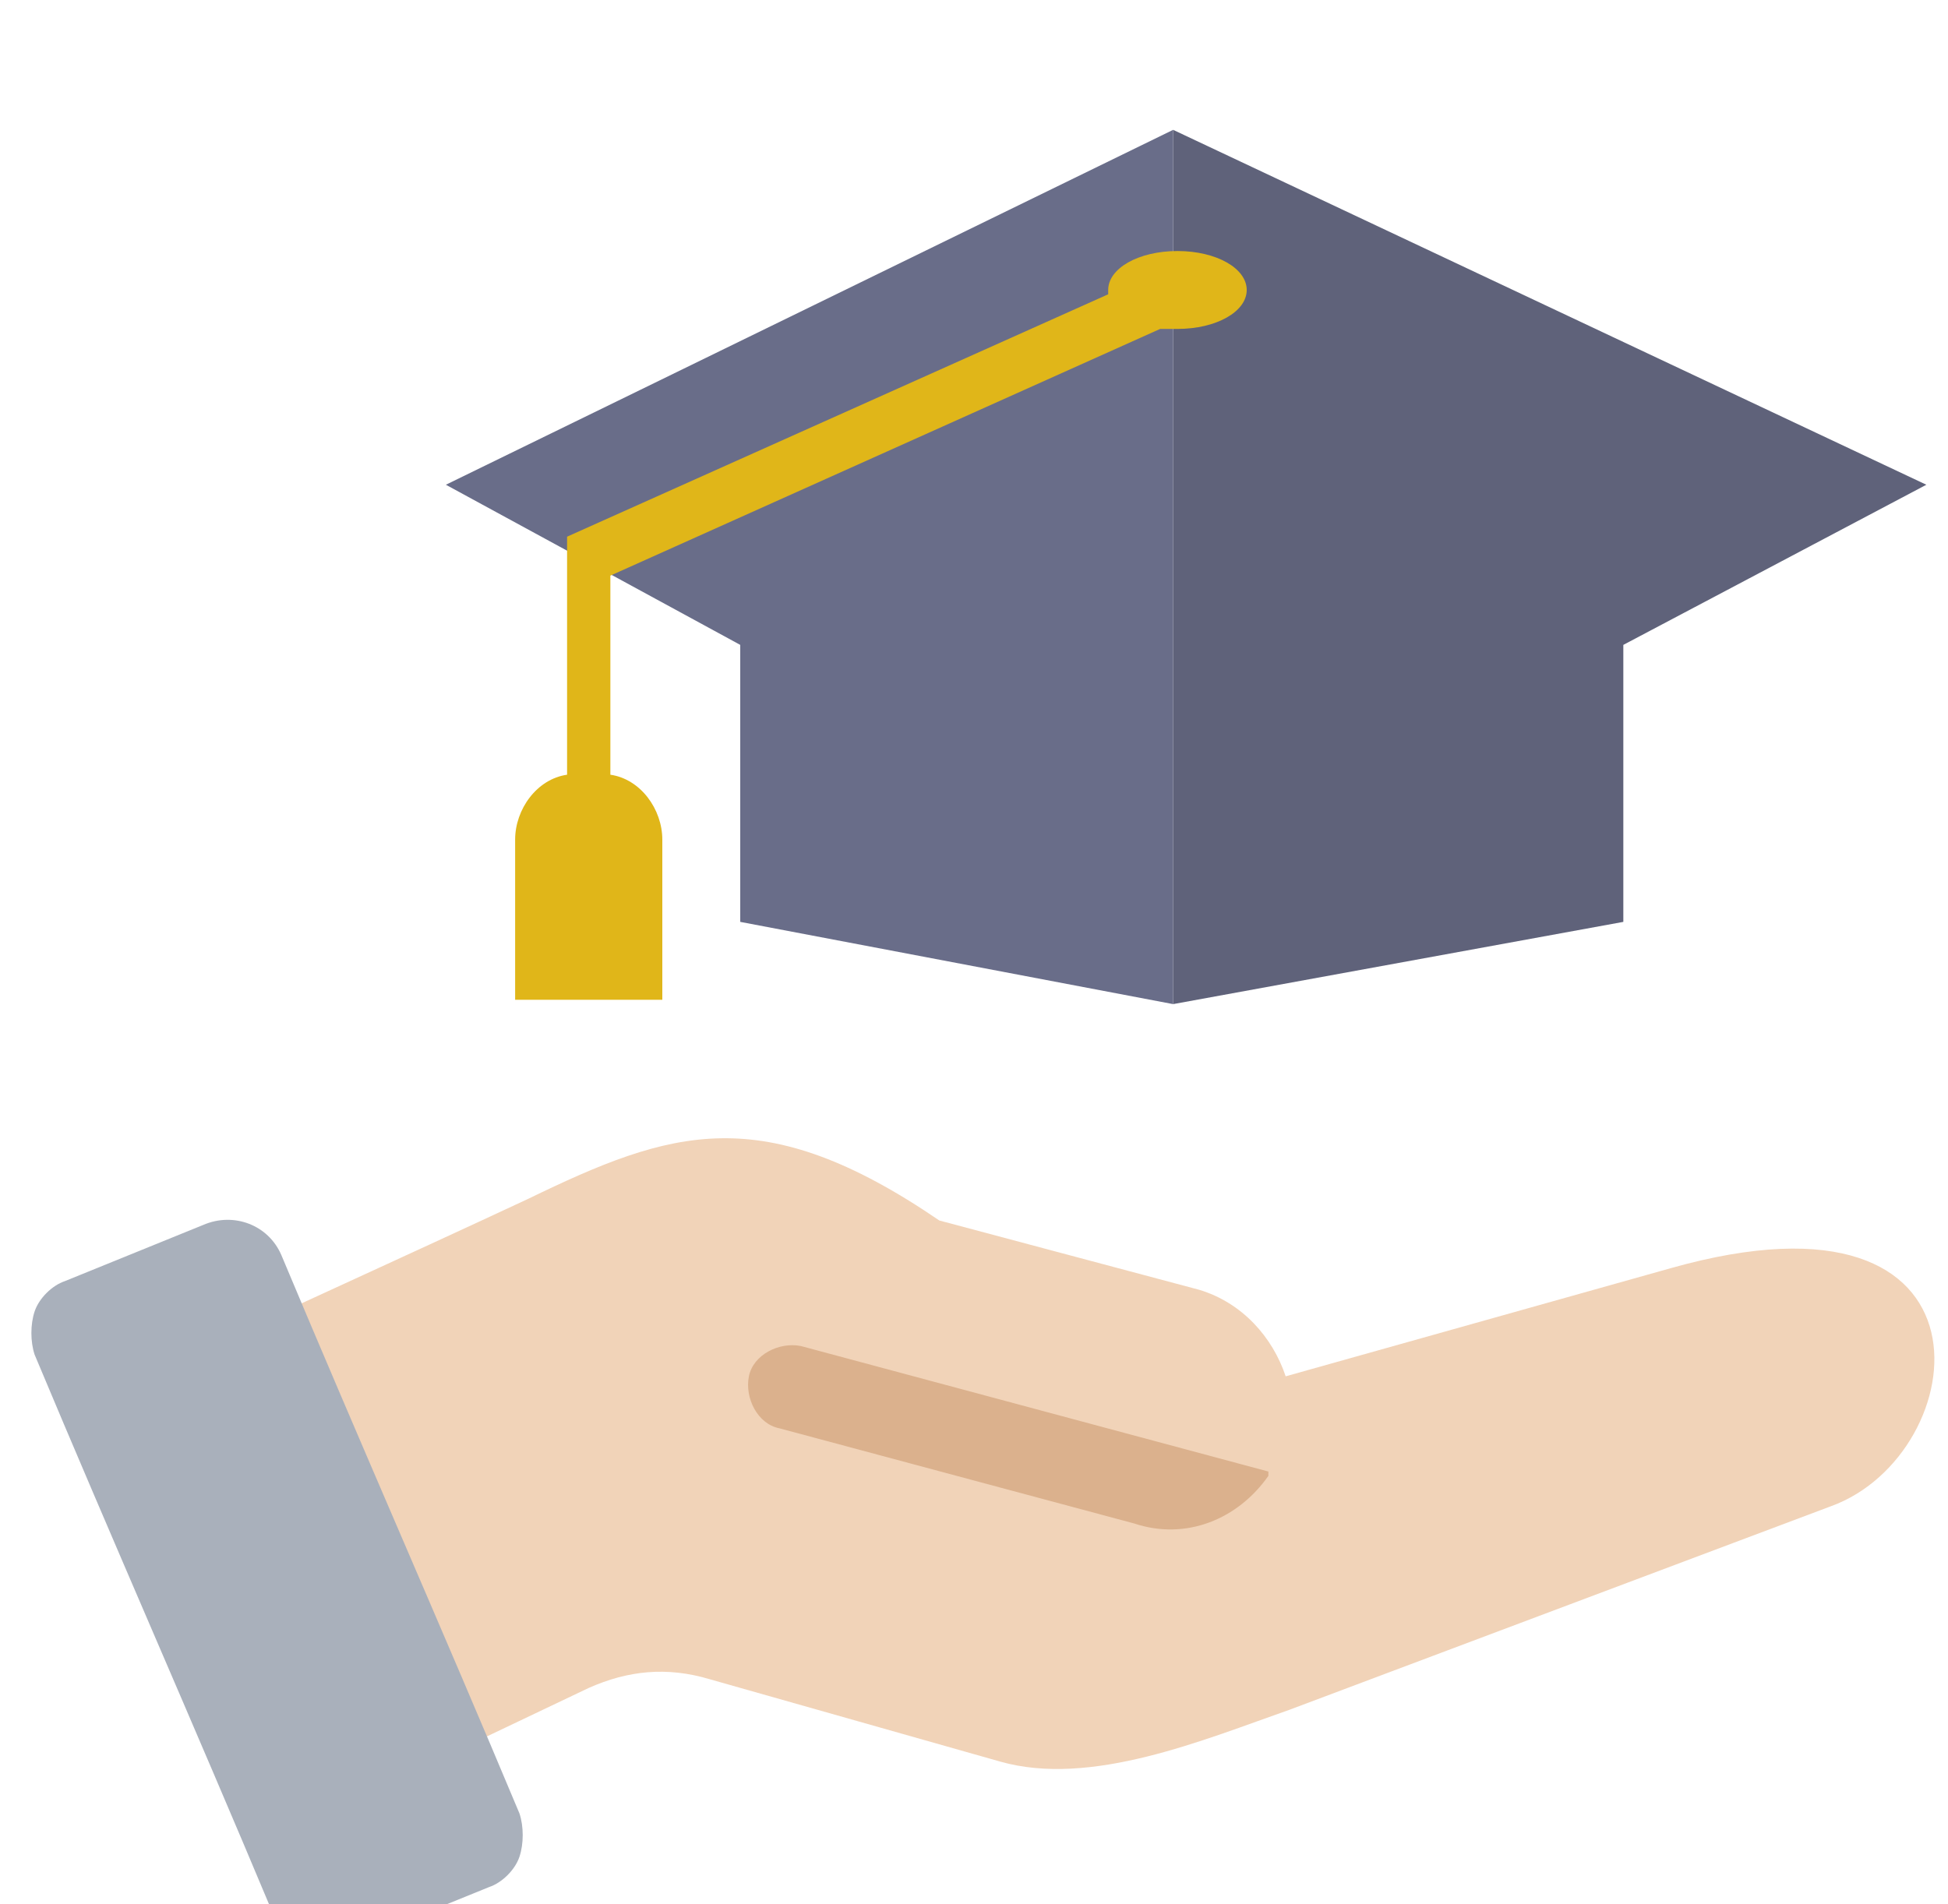
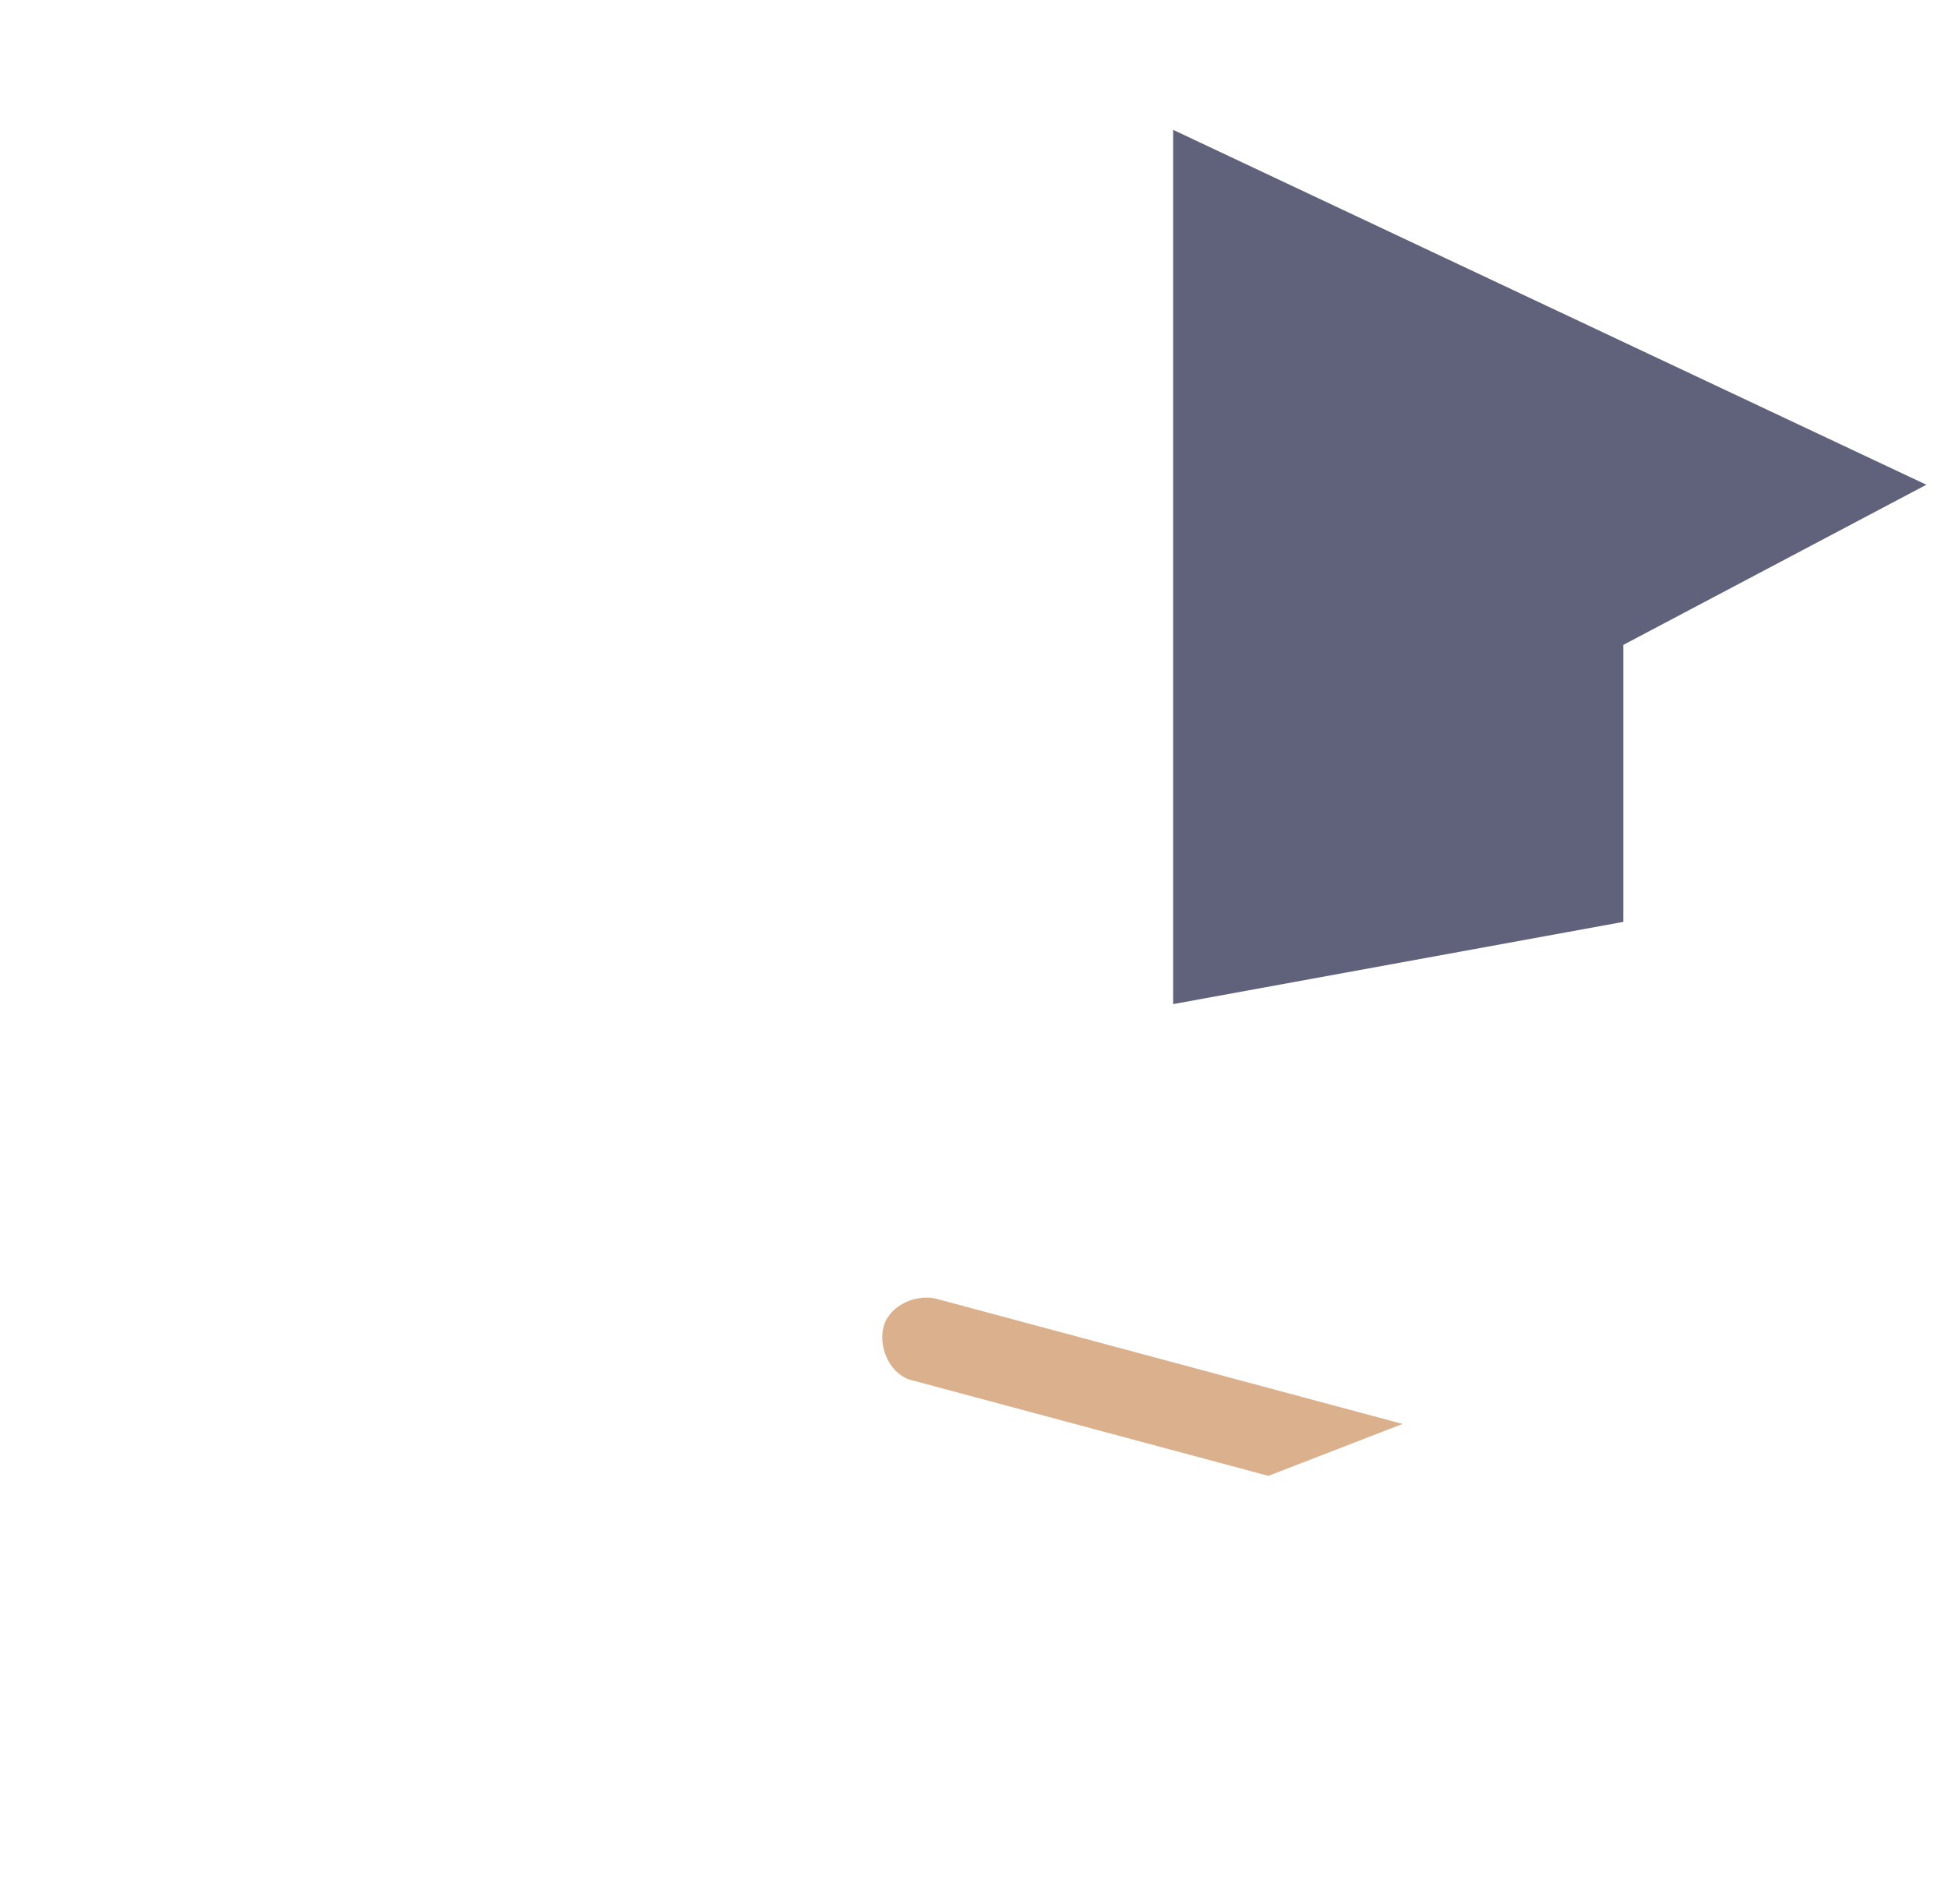
<svg xmlns="http://www.w3.org/2000/svg" id="_レイヤー_1" data-name="レイヤー 1" version="1.1" viewBox="0 0 45 44">
  <defs>
    <style>
      .cls-1 {
        fill: #dbb18d;
      }

      .cls-1, .cls-2, .cls-3, .cls-4, .cls-5, .cls-6 {
        stroke-width: 0px;
      }

      .cls-1, .cls-4, .cls-5 {
        fill-rule: evenodd;
      }

      .cls-2 {
        fill: #e0b619;
      }

      .cls-3 {
        fill: #696d89;
      }

      .cls-4 {
        fill: #a9b0bb;
      }

      .cls-5 {
        fill: #f1d3b8;
      }

      .cls-6 {
        fill: #5f627a;
      }
    </style>
  </defs>
-   <path class="cls-5" d="M29.7,31.8l8.9-2.5c7.8-2.2,7,4.3,3.7,5.5l-12.5,4.7c-2,.7-4.6,1.8-6.7,1.2l-6.7-1.9c-1-.3-1.9-.2-2.8.2l-6.3,3-4.2-10.1c3-1.4,6.1-2.8,9.1-4.2,3.3-1.6,5.4-2.3,9.5.5l6,1.6c1,.3,1.7,1.1,2,2Z" />
-   <path class="cls-1" d="M29.3,34.1c-.7,1-1.9,1.5-3.1,1.1l-8.2-2.2c-.5-.1-.8-.7-.7-1.2.1-.5.7-.8,1.2-.7l10.8,2.9Z" />
-   <path class="cls-4" d="M11.3,43.6l-3.2,1.3c-.7.3-1.5,0-1.8-.7-1.8-4.3-3.7-8.6-5.5-12.9-.1-.3-.1-.7,0-1,.1-.3.4-.6.7-.7l3.2-1.3c.7-.3,1.5,0,1.8.7,1.8,4.3,3.7,8.6,5.5,12.9.1.3.1.7,0,1-.1.3-.4.6-.7.7Z" />
-   <path class="cls-3" d="M27.1,3v20.2l-10-1.9v-6.4l-6.8-3.7L27.1,3Z" />
+   <path class="cls-1" d="M29.3,34.1l-8.2-2.2c-.5-.1-.8-.7-.7-1.2.1-.5.7-.8,1.2-.7l10.8,2.9Z" />
  <path class="cls-6" d="M27.1,3v20.2l10.4-1.9v-6.4l7-3.7L27.1,3Z" />
-   <path class="cls-2" d="M27.2,5.8c-.9,0-1.6.4-1.6.9s0,0,0,.1l-12.5,5.6v5.5c-.7.1-1.2.8-1.2,1.5v3.7h3.4v-3.7c0-.7-.5-1.4-1.2-1.5v-4.6l12.7-5.7c.1,0,.2,0,.4,0,.9,0,1.6-.4,1.6-.9s-.7-.9-1.6-.9h0Z" />
</svg>